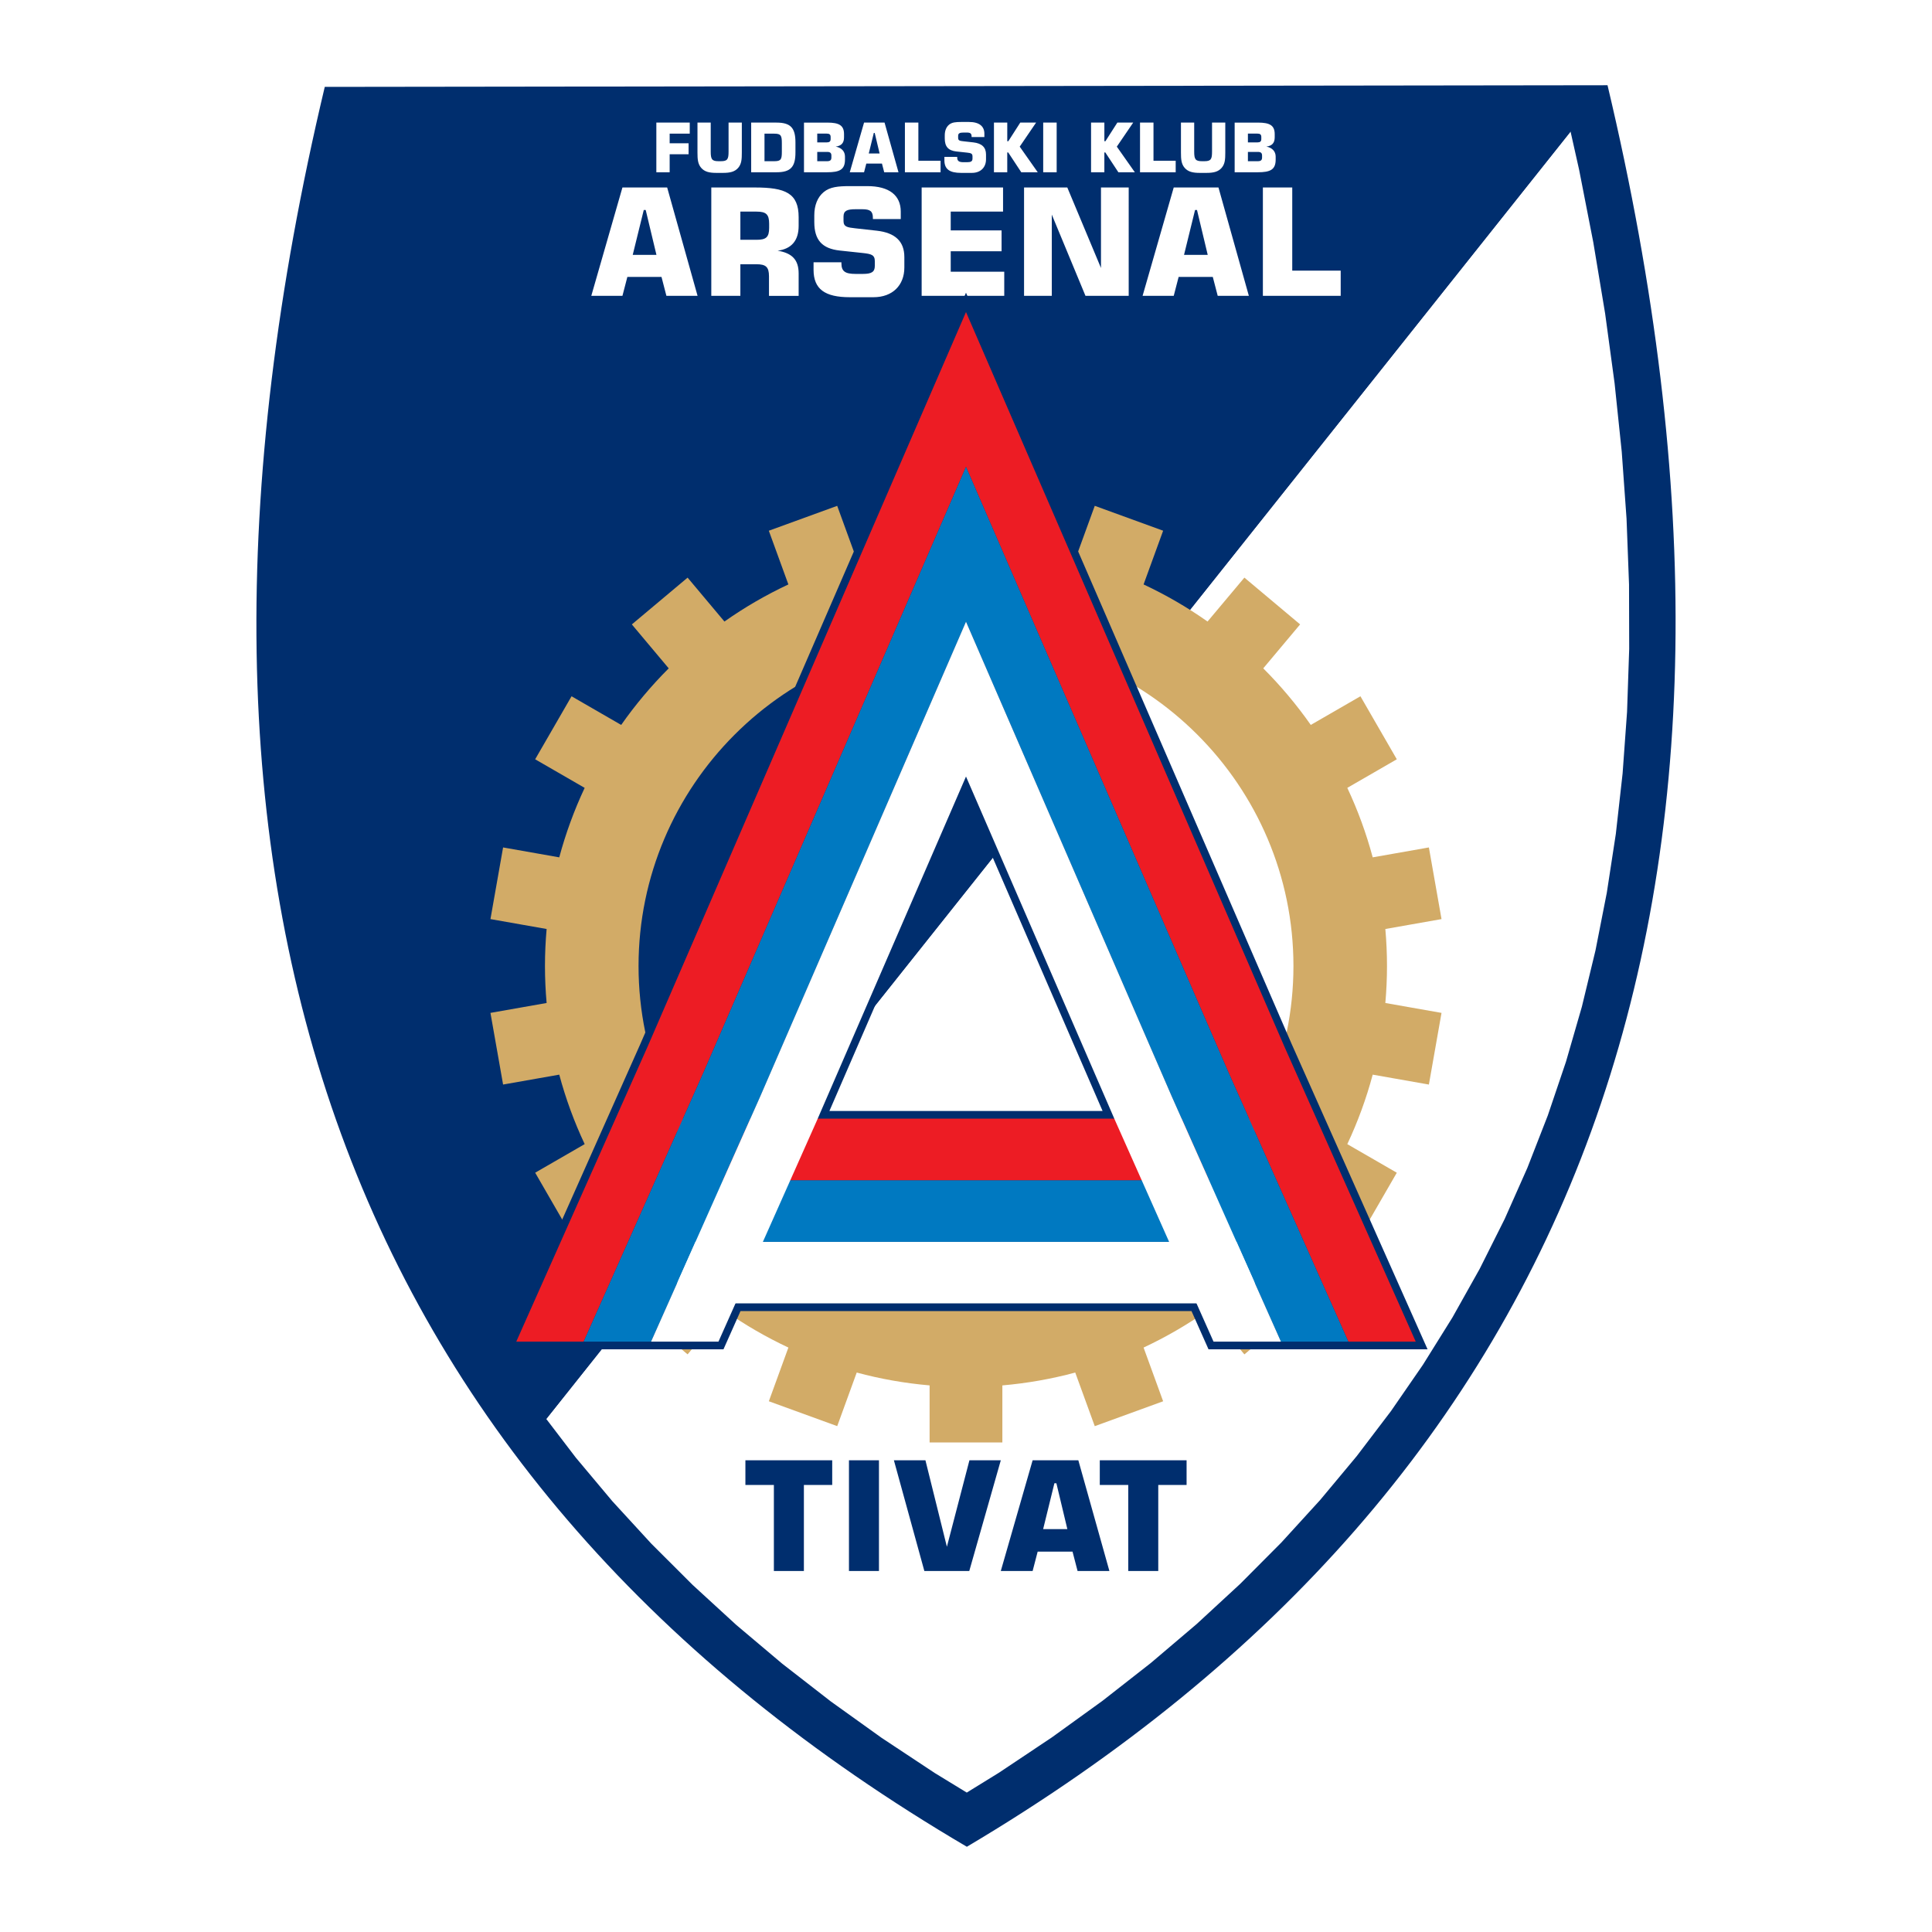
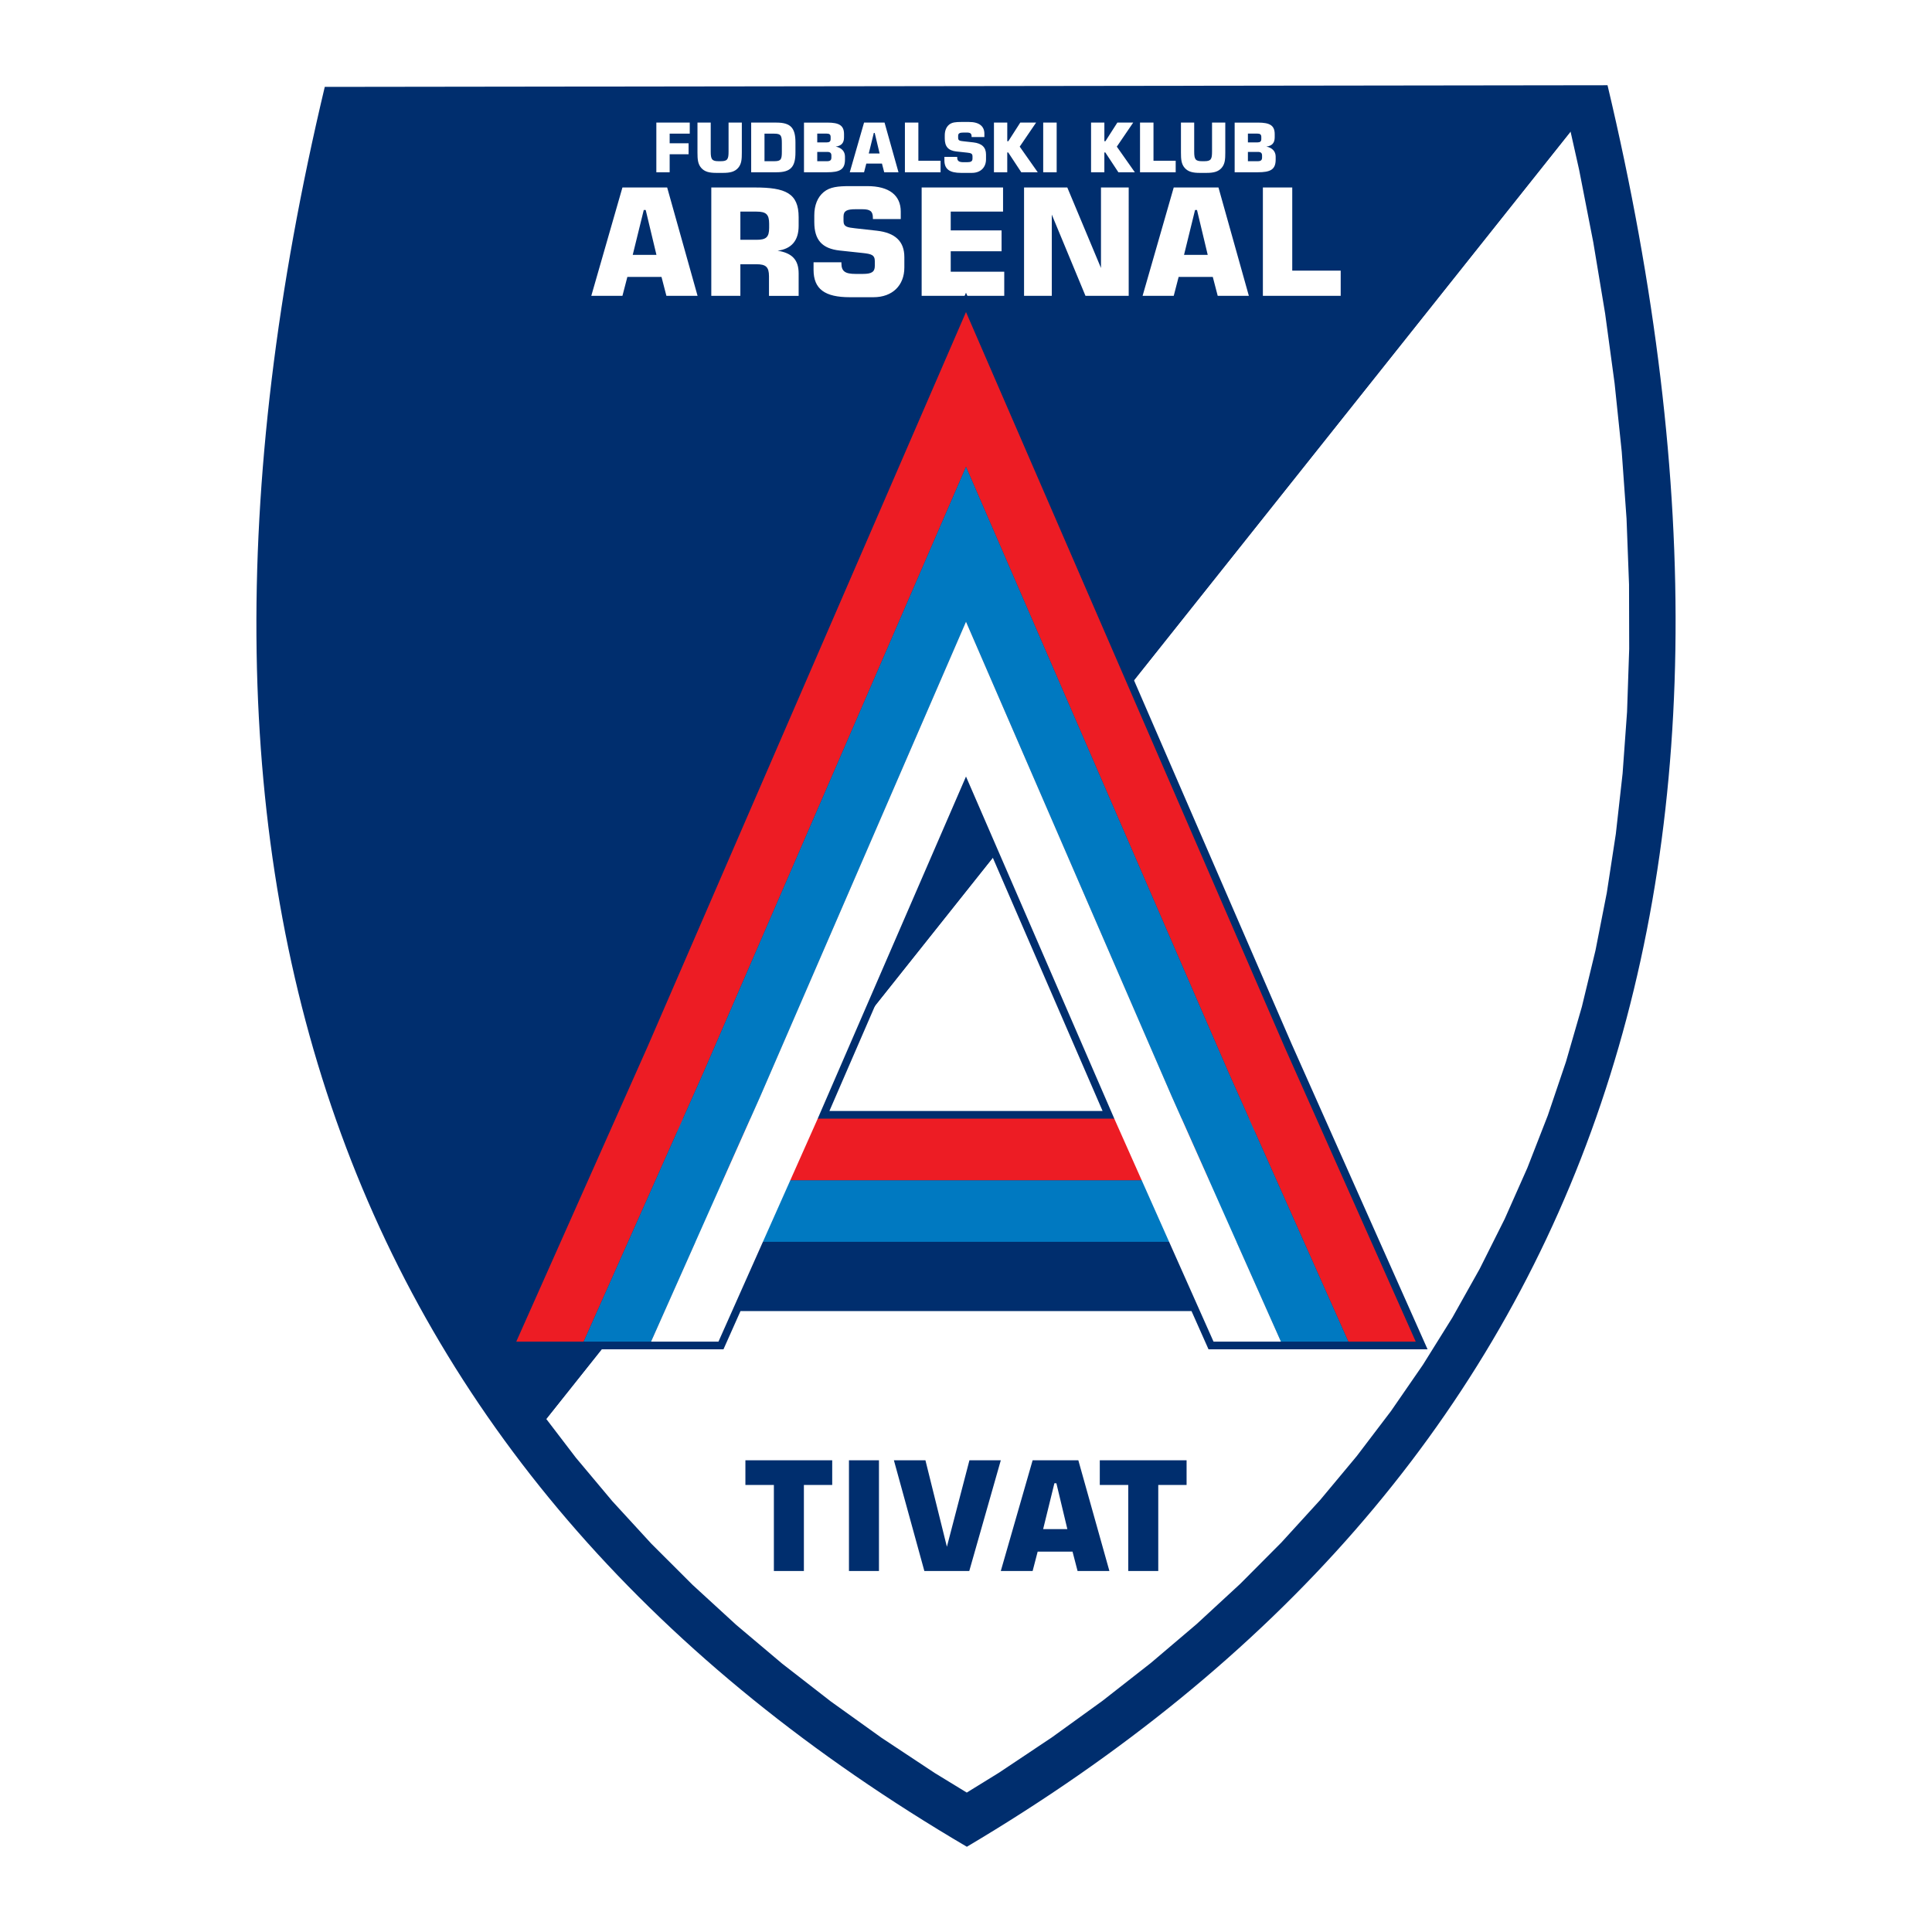
<svg xmlns="http://www.w3.org/2000/svg" version="1.0" id="Layer_1" x="0px" y="0px" width="192.756px" height="192.756px" viewBox="0 0 192.756 192.756" enable-background="new 0 0 192.756 192.756" xml:space="preserve">
  <g>
-     <polygon fill-rule="evenodd" clip-rule="evenodd" fill="#FFFFFF" points="0,0 192.756,0 192.756,192.756 0,192.756 0,0  " />
    <path fill-rule="evenodd" clip-rule="evenodd" fill="#002E6E" d="M160.383,8.504L32.402,8.669   c-19.211,80.74,2.167,139.213,64.062,175.583C158.215,147.634,179.521,89.079,160.383,8.504L160.383,8.504z" />
    <polygon fill-rule="evenodd" clip-rule="evenodd" fill="#FFFFFF" points="54.5,141.569 54.509,141.58 57.455,145.435    61.105,149.788 64.989,154.02 69.108,158.131 73.462,162.123 78.053,165.995 82.882,169.747 87.948,173.378 93.254,176.89    96.454,178.845 99.646,176.876 104.939,173.344 109.996,169.691 114.812,165.921 119.393,162.03 123.736,158.021 127.846,153.892    131.721,149.645 135.363,145.276 138.775,140.789 141.955,136.181 144.906,131.45 147.627,126.597 150.121,121.619    152.387,116.516 154.426,111.286 156.238,105.928 157.824,100.44 159.182,94.822 160.311,89.072 161.213,83.189 161.887,77.172    162.332,71.021 162.545,64.735 162.529,58.314 162.281,51.758 161.801,45.065 161.088,38.237 160.143,31.273 158.963,24.174    157.549,16.939 156.719,13.236 156.695,13.125 54.5,141.569  " />
    <polygon fill-rule="evenodd" clip-rule="evenodd" fill="#002E6E" points="156.693,13.116 36.092,13.271 35.23,17.12 33.81,24.368    32.625,31.479 31.675,38.454 30.96,45.291 30.478,51.991 30.228,58.554 30.211,64.979 30.425,71.269 30.87,77.421 31.545,83.438    32.449,89.32 33.582,95.068 34.942,100.683 36.531,106.166 38.347,111.519 40.391,116.741 42.663,121.836 45.163,126.804    47.891,131.646 50.848,136.365 54.036,140.961 54.5,141.569 156.695,13.125 156.693,13.116  " />
-     <path fill-rule="evenodd" clip-rule="evenodd" fill="#D2AB67" d="M107.277,55.815l1.947-5.349l6.822,2.483l-1.951,5.36   c2.24,1.049,4.375,2.289,6.381,3.701l3.676-4.381l5.561,4.667l-3.678,4.385c1.738,1.737,3.326,3.627,4.742,5.645l4.953-2.859   l3.629,6.287l-4.939,2.852c1.041,2.213,1.891,4.53,2.535,6.932l5.605-0.988l1.26,7.149l-5.604,0.988   c0.107,1.217,0.164,2.448,0.164,3.692s-0.057,2.474-0.164,3.69l5.604,0.988l-1.26,7.149l-5.605-0.988   c-0.643,2.401-1.494,4.719-2.535,6.933l4.939,2.852l-3.631,6.286l-4.951-2.858c-1.416,2.018-3.004,3.907-4.742,5.645l3.678,4.385   l-5.561,4.666l-3.676-4.38c-2.006,1.411-4.141,2.651-6.381,3.7l1.951,5.359l-6.822,2.483l-1.947-5.349   c-2.35,0.635-4.779,1.066-7.271,1.283v5.69h-7.259v-5.691c-2.491-0.215-4.921-0.648-7.271-1.282l-1.946,5.347l-6.822-2.482   l1.95-5.358c-2.241-1.049-4.375-2.289-6.381-3.701l-3.675,4.379l-5.561-4.666l3.678-4.383c-1.74-1.737-3.326-3.628-4.743-5.646   l-4.951,2.859l-3.63-6.287l4.939-2.852c-1.04-2.213-1.892-4.53-2.536-6.932l-5.604,0.988l-1.261-7.149l5.604-0.988   c-0.107-1.217-0.165-2.446-0.165-3.69s0.058-2.476,0.165-3.692l-5.604-0.988l1.261-7.149l5.604,0.989   c0.644-2.401,1.496-4.719,2.535-6.932l-4.939-2.852l3.63-6.287l4.952,2.859c1.416-2.018,3.003-3.907,4.743-5.645l-3.679-4.384   l5.562-4.667l3.675,4.38c2.006-1.412,4.14-2.652,6.38-3.701l-1.951-5.359l6.822-2.483l1.947,5.348   c2.349-0.634,4.779-1.067,7.27-1.283v-5.691h7.259v5.691C102.498,54.749,104.928,55.182,107.277,55.815L107.277,55.815z    M96.378,63.708c17.993,0,32.669,14.676,32.669,32.67c0,17.993-14.676,32.669-32.669,32.669c-17.994,0-32.67-14.676-32.67-32.669   C63.708,78.384,78.384,63.708,96.378,63.708L96.378,63.708z" />
    <path fill-rule="evenodd" clip-rule="evenodd" fill="#FFFFFF" d="M65.483,17.187h1.329v-1.799h1.888v-1.091h-1.888v-0.961h2.004   v-1.105h-3.333V17.187L65.483,17.187z M69.587,12.231v2.993c0,0.654,0.034,1.131,0.368,1.52c0.341,0.396,0.812,0.505,1.521,0.505   h0.654c0.709,0,1.18-0.11,1.521-0.505c0.334-0.389,0.361-0.866,0.361-1.52v-2.993h-1.323v2.891c0,0.757-0.102,0.961-0.764,0.961   H71.68c-0.654,0-0.771-0.198-0.771-0.961v-2.891H69.587L69.587,12.231z M76.274,16.083v-2.747h0.988   c0.675,0,0.743,0.211,0.743,0.968v0.818c0,0.757-0.068,0.961-0.743,0.961H76.274L76.274,16.083z M74.945,17.187h2.522   c1.418,0,1.895-0.532,1.895-1.977v-1.002c0-1.445-0.477-1.977-1.895-1.977h-2.522V17.187L74.945,17.187z M81.537,15.156h0.988   c0.293,0,0.423,0.102,0.423,0.361v0.204c0,0.259-0.13,0.362-0.423,0.362h-0.988V15.156L81.537,15.156z M81.537,13.329h0.94   c0.28,0,0.396,0.095,0.396,0.34v0.198c0,0.246-0.116,0.341-0.396,0.341h-0.94V13.329L81.537,13.329z M80.214,12.231v4.956h2.297   c1.261,0,1.793-0.259,1.793-1.268v-0.293c0-0.518-0.334-0.886-0.927-1.002c0.566-0.068,0.832-0.361,0.832-0.92v-0.32   c0-0.873-0.491-1.152-1.663-1.152H80.214L80.214,12.231z M84.782,17.187h1.425l0.225-0.866h1.561l0.225,0.866h1.425l-1.391-4.956   h-2.045L84.782,17.187L84.782,17.187z M86.677,15.312l0.504-2.052h0.088l0.491,2.052H86.677L86.677,15.312z M90.283,17.187h3.558   v-1.152h-2.215v-3.804h-1.343V17.187L90.283,17.187z M94.223,15.653v0.341c0,0.886,0.519,1.255,1.657,1.255h1.084   c0.873,0,1.411-0.546,1.411-1.357v-0.478c0-0.716-0.416-1.111-1.261-1.207l-0.981-0.109c-0.354-0.041-0.539-0.061-0.539-0.334   v-0.205c0-0.266,0.164-0.334,0.552-0.334h0.307c0.361,0,0.484,0.095,0.484,0.395v0.055h1.274v-0.34   c0-0.744-0.525-1.166-1.526-1.166h-0.797c-0.539,0-0.914,0.034-1.2,0.272c-0.279,0.232-0.429,0.6-0.429,1.063v0.307   c0,0.818,0.354,1.213,1.159,1.302l1.077,0.116c0.361,0.041,0.531,0.082,0.531,0.369v0.218c0,0.28-0.149,0.368-0.545,0.368h-0.334   c-0.484,0-0.647-0.123-0.647-0.484v-0.048H94.223L94.223,15.653z M99.166,17.187h1.328V15.21h0.096l1.303,1.977h1.643l-1.799-2.556   l1.635-2.4h-1.58l-1.193,1.861h-0.104v-1.861h-1.328V17.187L99.166,17.187z M104.08,17.187h1.344v-4.956h-1.344V17.187   L104.08,17.187z M108.854,17.187h1.328V15.21h0.096l1.303,1.977h1.643l-1.799-2.556l1.635-2.4h-1.582l-1.191,1.861h-0.104v-1.861   h-1.328V17.187L108.854,17.187z M113.74,17.187h3.559v-1.152h-2.215v-3.804h-1.344V17.187L113.74,17.187z M117.824,12.231v2.993   c0,0.654,0.033,1.131,0.367,1.52c0.342,0.396,0.812,0.505,1.521,0.505h0.654c0.709,0,1.18-0.11,1.52-0.505   c0.334-0.389,0.361-0.866,0.361-1.52v-2.993h-1.322v2.891c0,0.757-0.102,0.961-0.764,0.961h-0.246c-0.654,0-0.77-0.198-0.77-0.961   v-2.891H117.824L117.824,12.231z M124.504,15.156h0.99c0.293,0,0.422,0.102,0.422,0.361v0.204c0,0.259-0.129,0.362-0.422,0.362   h-0.99V15.156L124.504,15.156z M124.504,13.329h0.941c0.279,0,0.396,0.095,0.396,0.34v0.198c0,0.246-0.117,0.341-0.396,0.341   h-0.941V13.329L124.504,13.329z M123.182,12.231v4.956h2.299c1.26,0,1.793-0.259,1.793-1.268v-0.293   c0-0.518-0.336-0.886-0.928-1.002c0.564-0.068,0.832-0.361,0.832-0.92v-0.32c0-0.873-0.492-1.152-1.664-1.152H123.182   L123.182,12.231z" />
    <path fill-rule="evenodd" clip-rule="evenodd" fill="#FFFFFF" d="M58.993,29.517h3.108l0.491-1.889h3.406l0.49,1.889h3.109   l-3.034-10.813h-4.462L58.993,29.517L58.993,29.517z M63.128,25.426l1.101-4.477h0.193l1.071,4.477H63.128L63.128,25.426z    M70.966,29.517h2.9v-3.153h1.606c0.937,0,1.25,0.268,1.25,1.205v1.949h2.959v-2.231c0-1.354-0.64-2.038-2.097-2.275   c1.383-0.178,2.097-1.011,2.097-2.469v-0.877c0-2.395-1.324-2.96-4.357-2.96h-4.358V29.517L70.966,29.517z M73.867,23.924v-2.811   h1.622c0.937,0,1.249,0.268,1.249,1.205v0.417c0,0.937-0.312,1.189-1.249,1.189H73.867L73.867,23.924z M81.169,26.17v0.744   c0,1.934,1.13,2.739,3.615,2.739h2.364c1.904,0,3.079-1.192,3.079-2.962v-1.042c0-1.562-0.907-2.424-2.752-2.632l-2.142-0.238   c-0.773-0.089-1.175-0.134-1.175-0.729v-0.446c0-0.58,0.357-0.729,1.205-0.729h0.669c0.789,0,1.056,0.208,1.056,0.863v0.119h2.781   v-0.744c0-1.621-1.146-2.543-3.332-2.543h-1.74c-1.175,0-1.993,0.074-2.618,0.595c-0.61,0.506-0.937,1.309-0.937,2.32v0.669   c0,1.785,0.773,2.648,2.528,2.841l2.35,0.252c0.788,0.089,1.16,0.179,1.16,0.803v0.476c0,0.61-0.327,0.803-1.19,0.803h-0.729   c-1.056,0-1.413-0.268-1.413-1.056V26.17H81.169L81.169,26.17z M91.953,29.517h8.241v-2.41h-5.34v-2.038h5.073v-2.083h-5.073   v-1.874h5.221v-2.409h-8.122V29.517L91.953,29.517z M102.17,29.517h2.768v-8.106l3.361,8.106h4.312V18.704h-2.766v8.032   l-3.361-8.032h-4.314V29.517L102.17,29.517z M113.996,29.517h3.107l0.49-1.889H121l0.492,1.889h3.107l-3.033-10.813h-4.463   L113.996,29.517L113.996,29.517z M118.131,25.426l1.1-4.477h0.193l1.07,4.477H118.131L118.131,25.426z M125.998,29.517h7.764   v-2.514h-4.834v-8.299h-2.93V29.517L125.998,29.517z" />
    <path fill-rule="evenodd" clip-rule="evenodd" fill="#002E6E" d="M77.21,156.737h2.994v-8.585h2.826v-2.461h-8.661v2.461h2.841   V156.737L77.21,156.737z M84.701,156.737h2.993v-11.046h-2.993V156.737L84.701,156.737z M89.184,145.691l3.039,11.046h4.482   l3.146-11.046h-3.13l-2.249,8.63l-2.142-8.63H89.184L89.184,145.691z M99.85,156.737h3.176l0.502-1.93h3.479l0.502,1.93h3.176   l-3.1-11.046h-4.559L99.85,156.737L99.85,156.737z M104.074,152.559l1.123-4.573h0.199l1.094,4.573H104.074L104.074,152.559z    M112.566,156.737h2.994v-8.585h2.826v-2.461h-8.66v2.461h2.84V156.737L112.566,156.737z" />
    <path fill-rule="evenodd" clip-rule="evenodd" fill="#002E6E" d="M118.877,130.806H73.88l-1.7,3.817H50.326l13.569-30.481   l32.483-74.938l32.483,74.938l13.568,30.481h-21.854L118.877,130.806L118.877,130.806z M110.004,110.84L96.378,79.405   L82.752,110.84H110.004L110.004,110.84z" />
-     <polygon fill-rule="evenodd" clip-rule="evenodd" fill="#FFFFFF" points="67.575,123.895 125.182,123.895 125.182,130.037    67.575,130.037 67.575,123.895  " />
    <polygon fill-rule="evenodd" clip-rule="evenodd" fill="#0079C1" points="67.575,123.895 125.182,123.895 125.182,117.751    67.575,117.751 67.575,123.895  " />
    <polygon fill-rule="evenodd" clip-rule="evenodd" fill="#ED1C24" points="67.575,111.607 125.182,111.607 125.182,117.751    67.575,117.751 67.575,111.607  " />
    <polygon fill-rule="evenodd" clip-rule="evenodd" fill="#ED1C24" points="96.378,31.134 128.158,104.45 141.248,133.855    134.523,133.855 122.533,106.922 96.378,46.581 70.223,106.922 58.232,133.855 51.508,133.855 64.598,104.45 96.378,31.134  " />
    <polygon fill-rule="evenodd" clip-rule="evenodd" fill="#0079C1" points="96.378,46.581 122.533,106.922 134.523,133.855    127.799,133.855 116.908,109.393 96.378,62.027 75.847,109.393 64.957,133.855 58.232,133.855 70.223,106.922 96.378,46.581  " />
    <polygon fill-rule="evenodd" clip-rule="evenodd" fill="#FFFFFF" points="96.378,62.027 116.908,109.393 127.799,133.855    121.074,133.855 111.285,111.863 96.378,77.475 81.472,111.863 71.682,133.855 64.957,133.855 75.847,109.393 96.378,62.027  " />
  </g>
</svg>